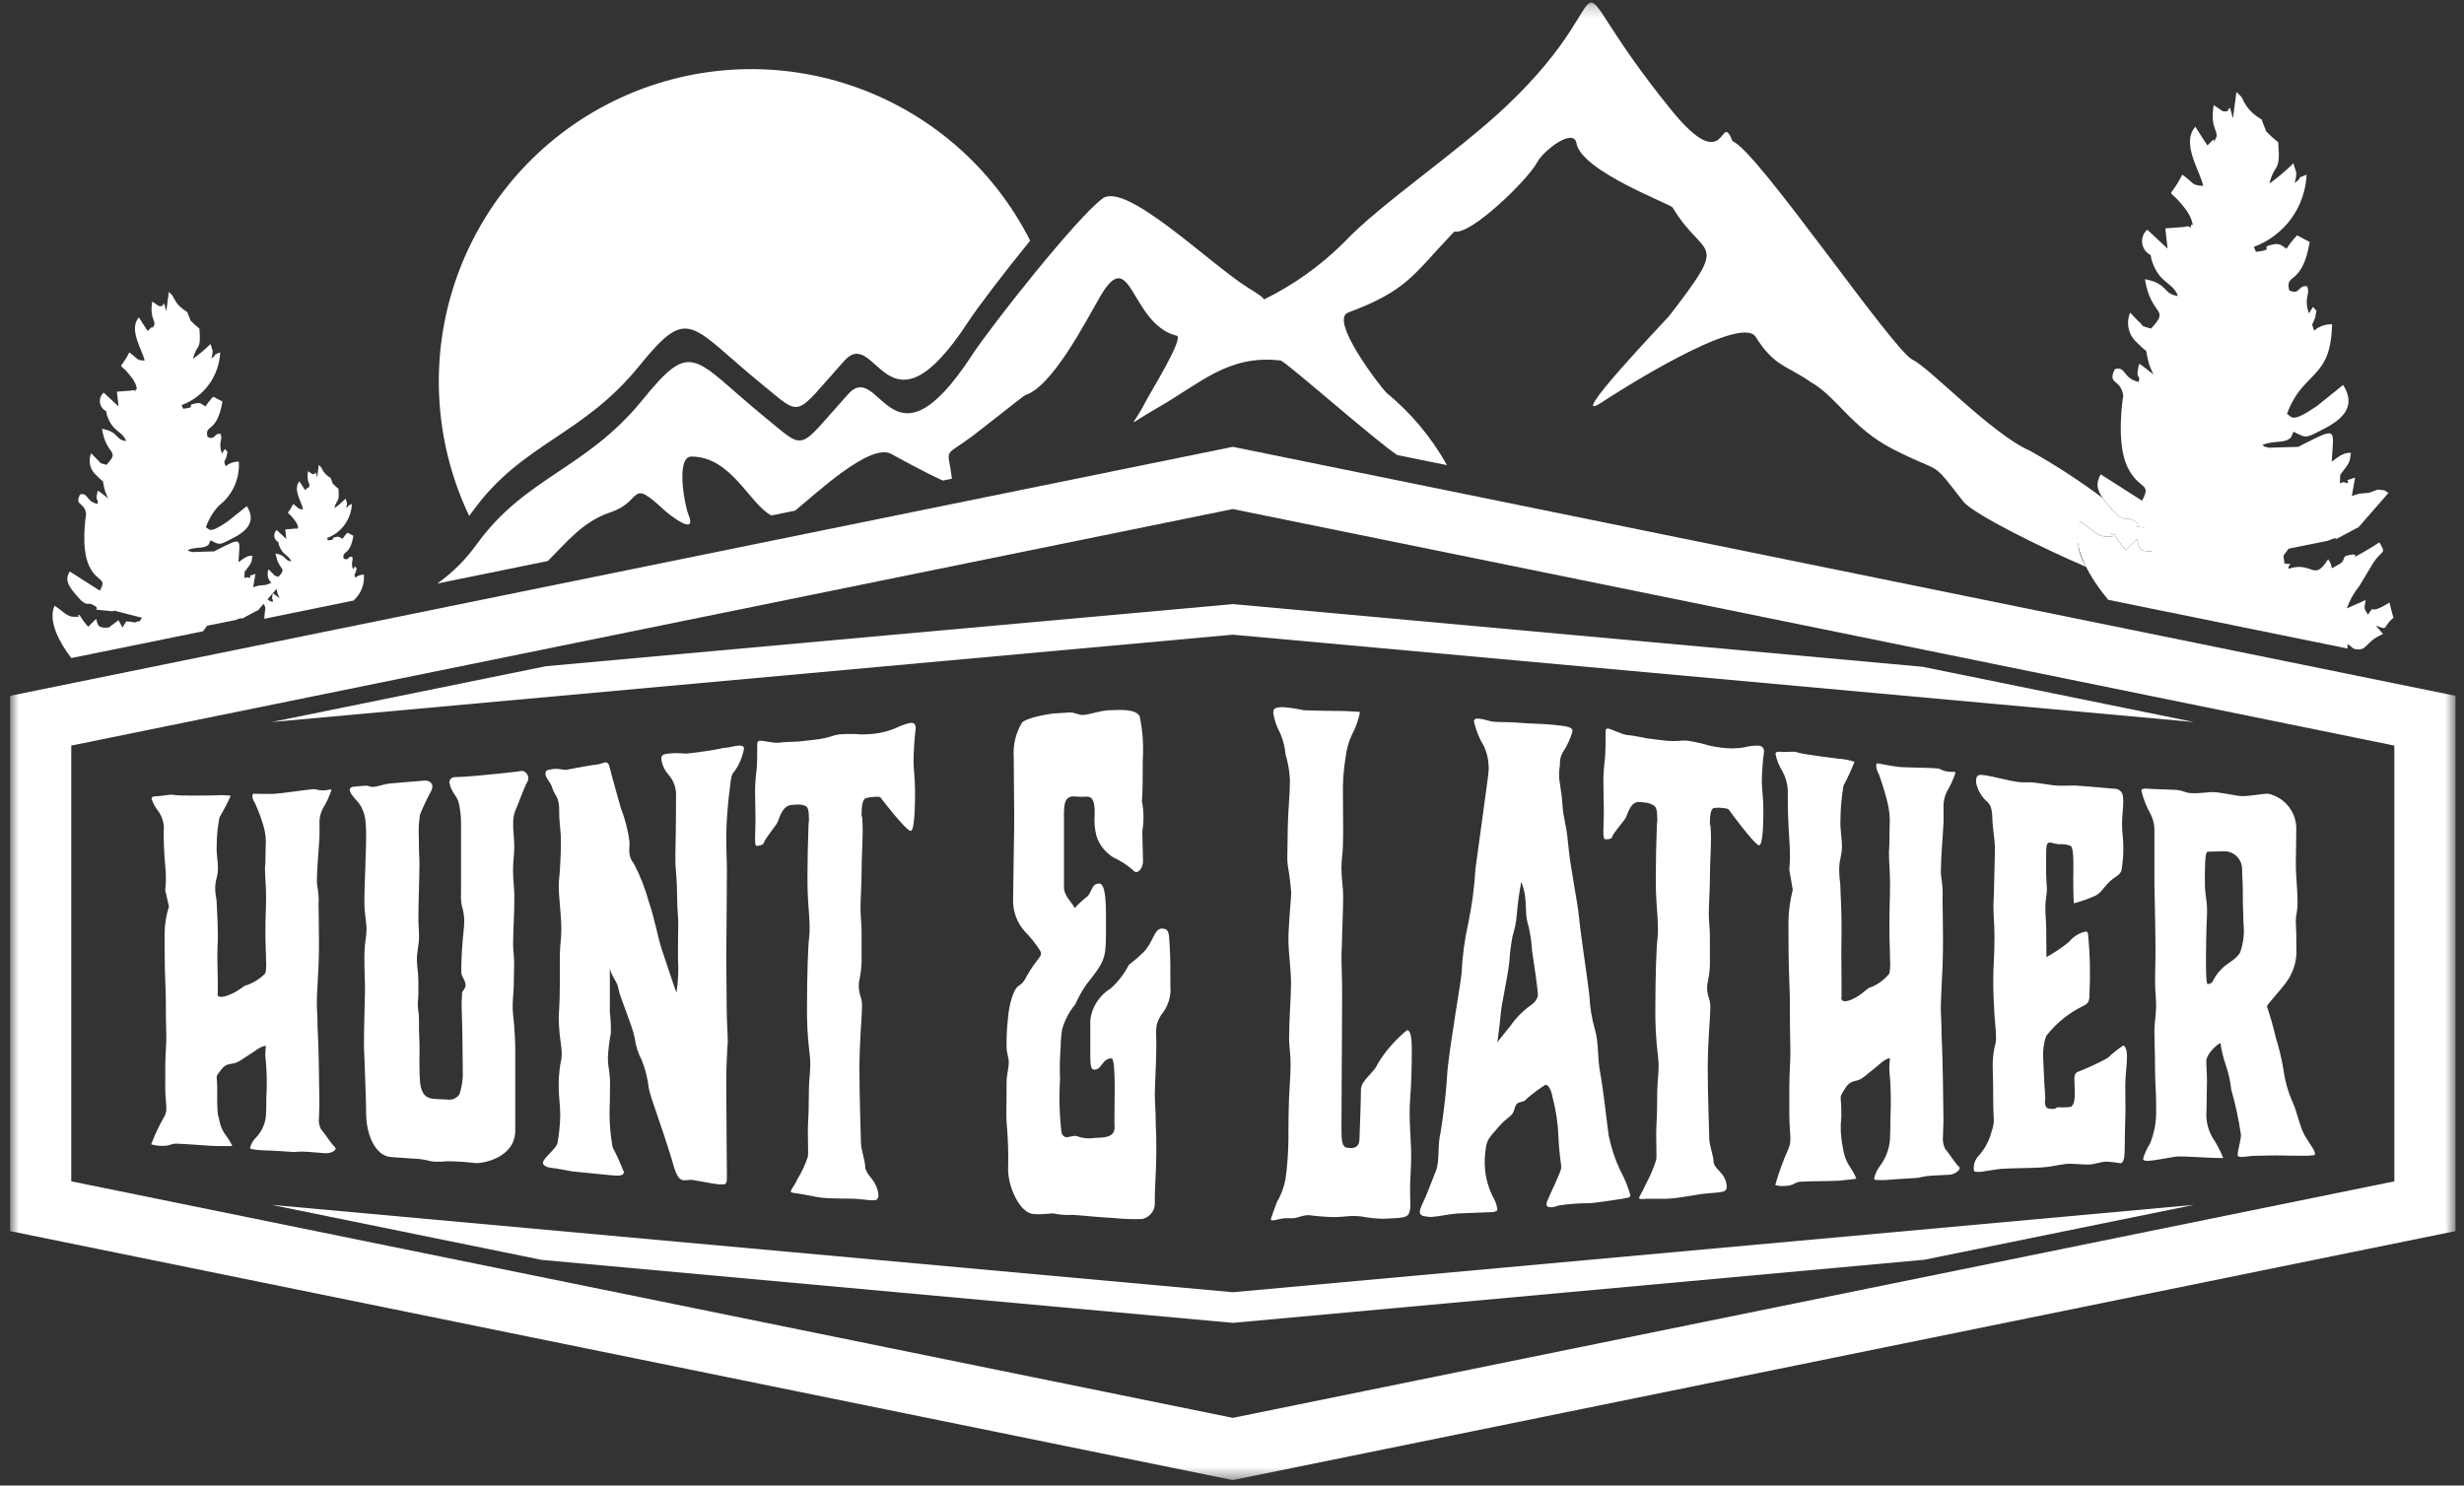
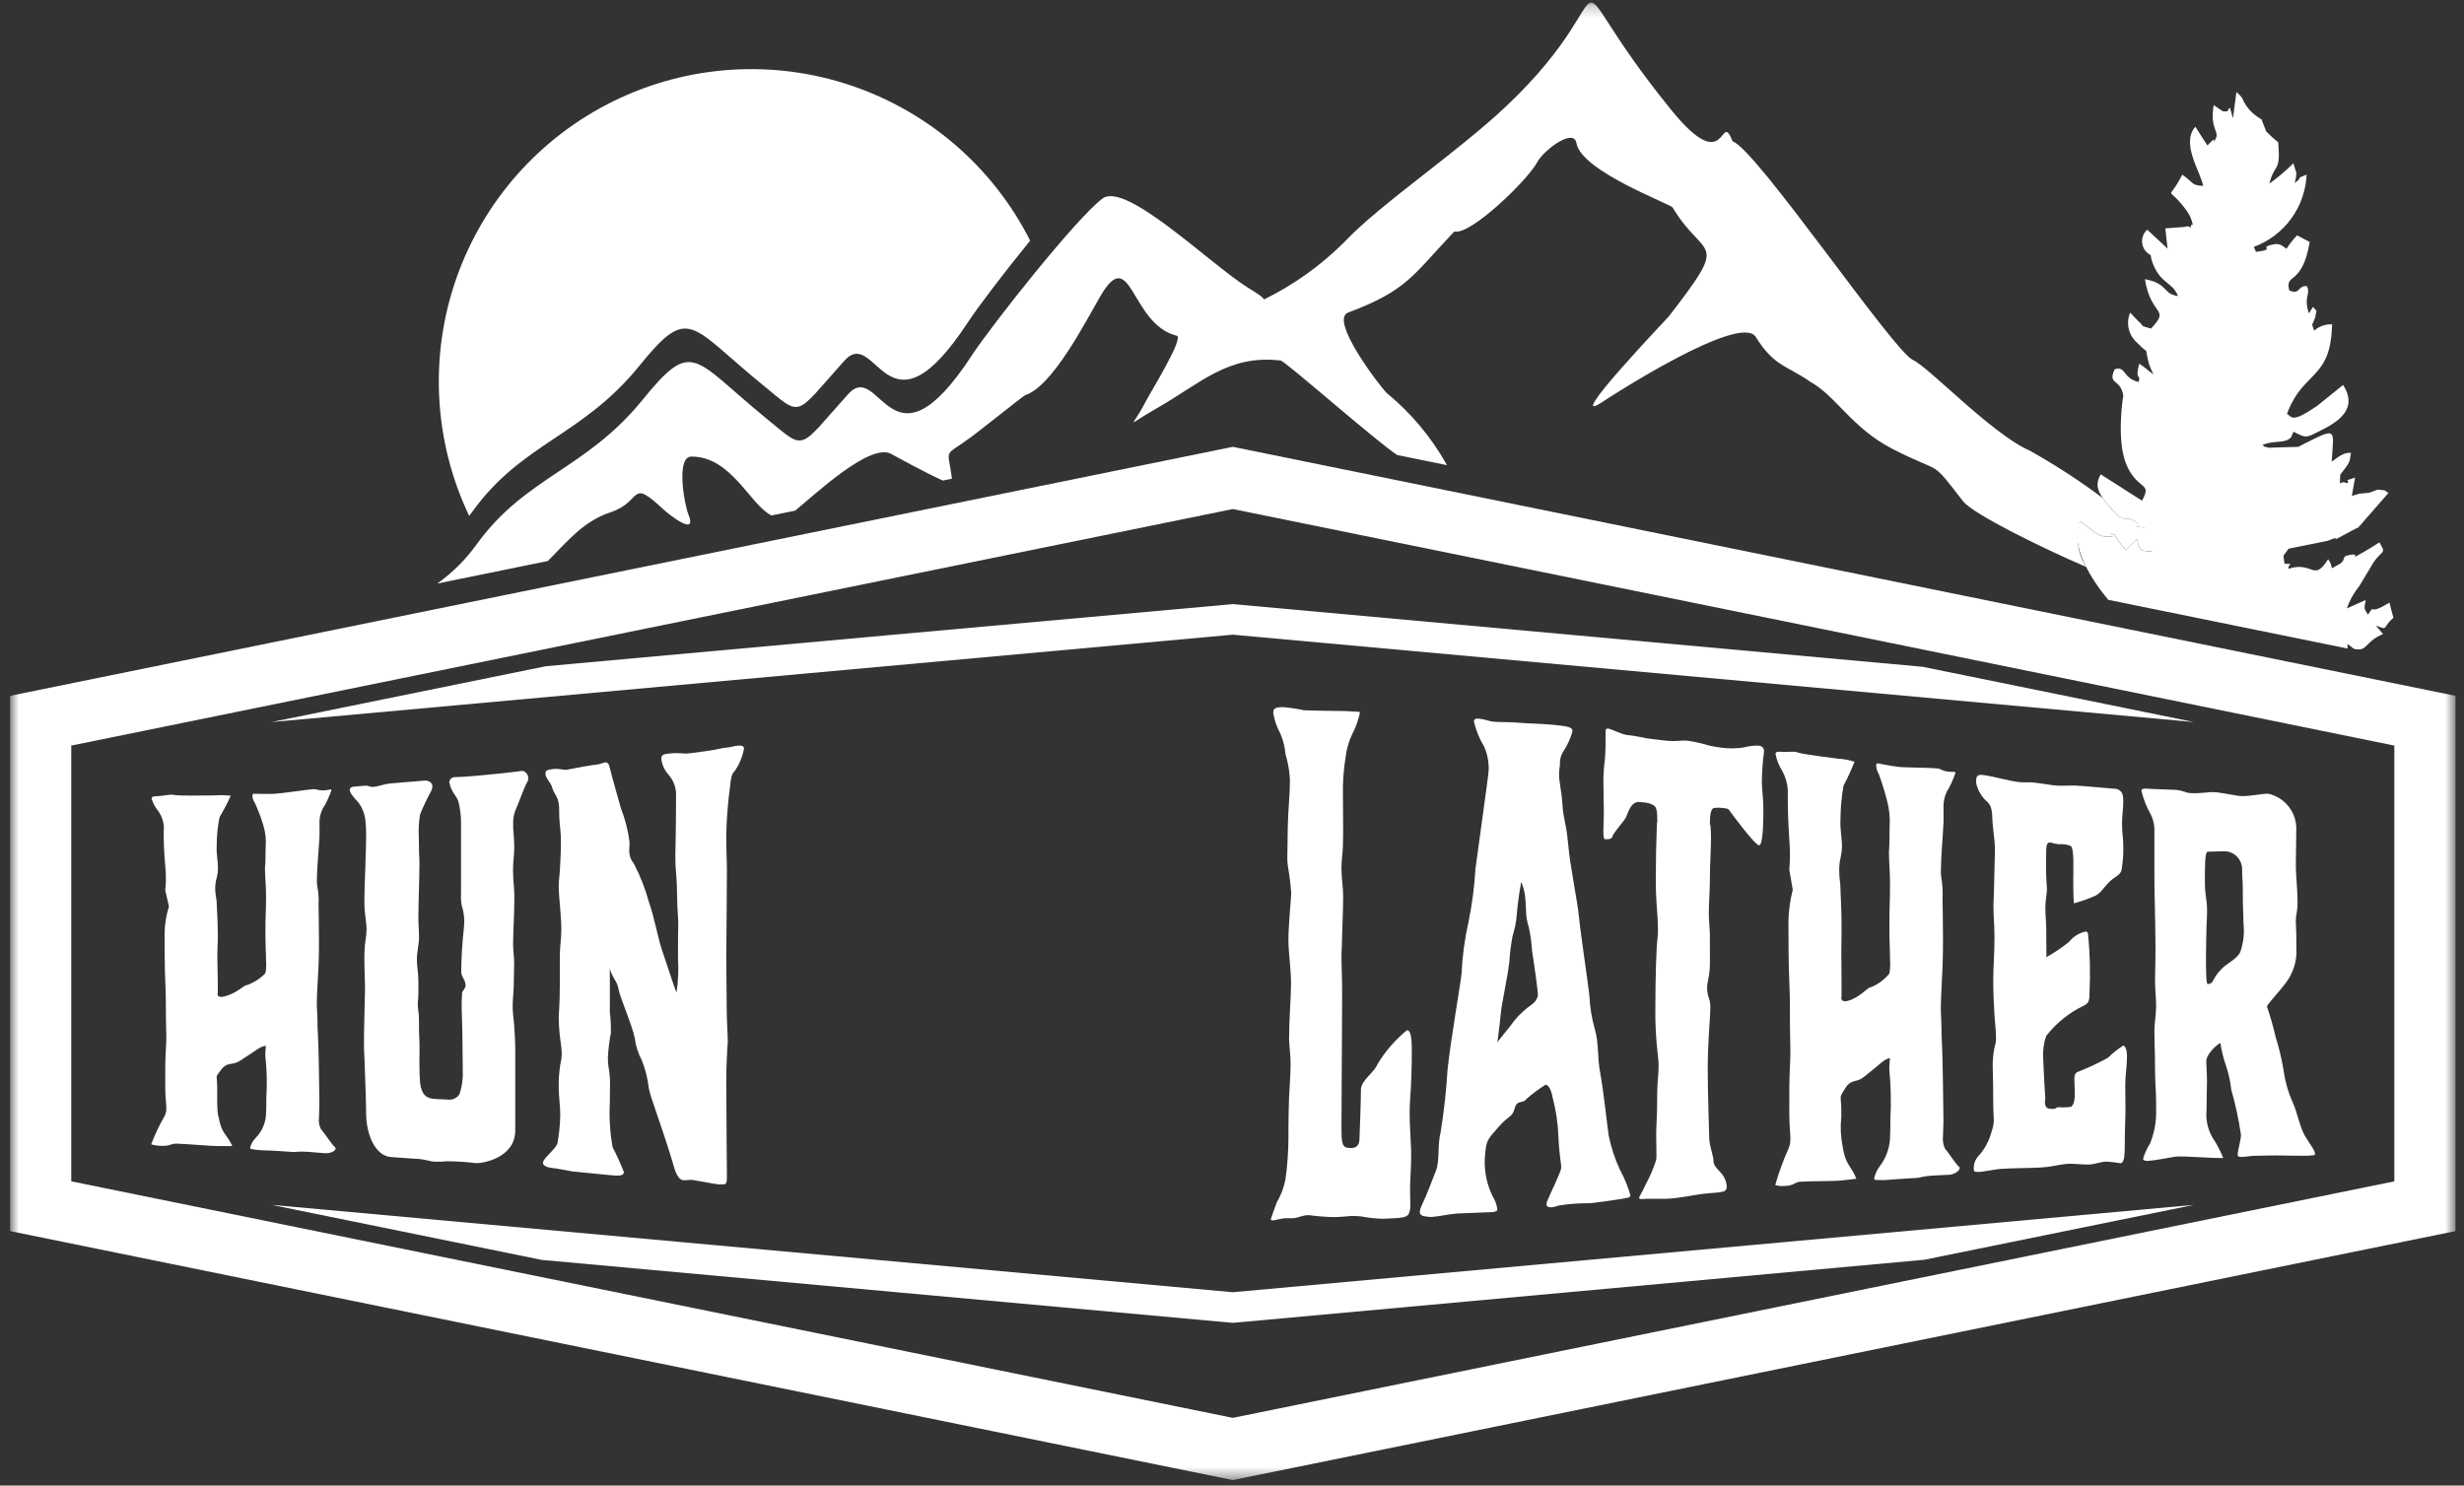
<svg xmlns="http://www.w3.org/2000/svg" fill="none" viewBox="0 0 199 120" height="120" width="199">
  <rect x="0" y="0" width="199" height="120" fill="#333333" stroke="none" />
  <mask height="120" width="199" y="0" x="0" maskUnits="userSpaceOnUse" style="mask-type:luminance" id="mask0_1_7402">
    <path fill="white" d="M198.314 0.209H0.814V119.559H198.314V0.209Z" />
  </mask>
  <g mask="url(#mask0_1_7402)">
    <path fill="white" d="M13.222 66.978C13.212 67.957 13.252 68.936 13.344 69.91C13.383 70.321 13.397 70.662 13.397 70.964C13.401 71.28 13.383 71.596 13.344 71.909L13.644 73.223C13.433 73.897 13.315 74.597 13.294 75.302C13.294 76.318 13.294 78.129 13.346 79.216C13.398 80.303 13.399 81.216 13.399 82.116C13.399 82.716 13.434 83.208 13.434 83.775C13.434 84.075 13.421 84.341 13.399 84.72C13.334 85.811 13.346 86.488 13.346 87.807C13.346 88.638 13.434 89.126 13.434 89.507C13.445 89.73 13.397 89.952 13.294 90.15C12.872 90.882 12.51 91.646 12.21 92.435C12.493 92.521 12.788 92.562 13.084 92.557C13.333 92.575 13.584 92.539 13.818 92.452C13.986 92.393 14.165 92.37 14.343 92.385C14.885 92.394 16.843 92.56 17.42 92.574C18.207 92.593 18.766 92.574 18.766 92.574C18.294 91.574 17.892 91.595 17.666 90.264C17.666 90.264 17.514 90.108 17.543 88.294C17.566 86.857 17.373 87.05 17.666 86.669C17.959 86.288 18.103 85.997 18.68 85.93C19.257 85.863 19.466 85.601 20.201 85.153C20.514 84.962 21.075 84.481 21.477 84.485C21.444 84.739 21.426 84.994 21.424 85.249C21.552 86.391 21.581 87.542 21.511 88.689C21.511 89.227 21.504 89.722 21.476 90.142C21.412 90.809 21.122 91.434 20.654 91.914C20.438 92.131 20.281 92.4 20.2 92.695C20.199 92.722 20.207 92.749 20.223 92.771C20.239 92.793 20.261 92.809 20.287 92.817C20.755 92.896 21.229 92.935 21.703 92.935C22.14 92.95 23.346 93.035 23.626 93.052C23.754 93.068 23.884 93.062 24.011 93.035C24.29 93.017 24.571 93.019 24.85 93.043C25.322 93.068 25.969 93.143 26.284 93.156C26.684 93.177 27.106 92.971 27.106 92.774C27.106 92.736 27.099 92.707 27.036 92.652C26.766 92.417 26.171 91.472 25.936 91.237C25.78 90.95 25.719 90.621 25.761 90.296C25.761 89.947 25.796 89.561 25.796 89.17C25.796 88.28 25.733 84.436 25.674 83.542C25.646 83.117 25.639 82.765 25.639 82.454C25.639 81.992 25.587 81.526 25.587 81.018C25.587 80.318 25.665 79.392 25.727 77.994C25.753 77.41 25.762 76.755 25.762 76.094C25.762 74.813 25.727 73.574 25.727 73.108C25.756 72.602 25.723 72.094 25.627 71.596C25.599 71.431 25.587 71.264 25.592 71.096C25.592 70.206 25.752 68.569 25.801 67.636C25.821 67.263 25.801 66.884 25.801 66.51C25.787 66.101 25.877 65.695 26.063 65.33C26.35 64.863 26.585 64.366 26.763 63.847C26.763 63.809 26.763 63.766 26.693 63.771C26.593 63.778 26.413 63.834 26.204 63.842C25.986 63.857 25.767 63.833 25.557 63.771C25.454 63.745 25.347 63.739 25.242 63.754C24.717 63.79 22.707 64.101 22.148 64.124C21.448 64.152 20.662 64.113 20.487 64.116C20.4 64.116 20.387 64.195 20.387 64.316C20.396 64.507 20.463 64.69 20.579 64.841C20.846 65.427 21.074 66.031 21.261 66.647C21.441 67.227 21.506 67.837 21.453 68.441C21.453 68.785 21.447 69.205 21.435 69.625C21.429 69.814 21.4 70.007 21.4 70.158C21.4 70.847 21.488 71.498 21.488 72.413C21.488 73.56 21.435 73.904 21.435 75.313C21.435 76.384 21.488 77.035 21.488 77.613C21.519 77.948 21.501 78.284 21.435 78.613C21.027 79.042 20.524 79.369 19.967 79.566C19.687 79.566 19.339 80.066 18.428 80.398C17.695 80.666 17.501 80.473 17.589 80.209V79.226C17.589 78.626 17.554 78.054 17.554 77.226C17.554 76.806 17.566 76.391 17.589 75.974C17.6 75.76 17.589 75.55 17.589 75.332C17.589 74.274 17.501 73.291 17.501 72.909C17.501 72.609 17.379 72.27 17.379 71.775C17.38 71.481 17.421 71.189 17.501 70.906C17.572 70.635 17.606 70.355 17.601 70.074C17.601 69.545 17.473 69.053 17.501 68.335C17.5 67.557 17.576 66.78 17.729 66.017C18.062 65.454 18.365 64.873 18.638 64.278C18.203 64.228 17.764 64.219 17.327 64.253C16.855 64.261 14.549 64.287 14.146 64.228C14.06 64.209 13.972 64.196 13.884 64.19C13.5 64.197 13.062 64.314 12.59 64.32C12.363 64.32 12.241 64.396 12.241 64.513C12.354 64.882 12.538 65.224 12.783 65.521C13.091 65.949 13.251 66.465 13.238 66.991" clip-rule="evenodd" fill-rule="evenodd" />
    <path fill="white" d="M28.257 63.833C28.257 64.102 28.67 64.514 28.957 64.841C29.281 65.279 29.475 65.799 29.517 66.341C29.558 66.733 29.576 67.127 29.569 67.521C29.569 68.071 29.549 68.781 29.517 69.575C29.517 69.625 29.517 69.68 29.517 69.735C29.484 70.718 29.429 71.902 29.429 72.847C29.429 73.872 29.604 74.46 29.604 75.094C29.597 75.387 29.568 75.68 29.517 75.968C29.454 76.45 29.425 76.936 29.429 77.421C29.429 78.366 29.482 79.433 29.482 79.828C29.482 80.378 29.394 82.822 29.394 84.397C29.394 84.797 29.421 85.149 29.429 85.384C29.473 86.611 29.569 89.025 29.569 89.891C29.569 91.71 30.338 93.377 31.579 93.465C32.174 93.507 32.768 93.55 33.362 93.591C33.805 93.599 34.245 93.66 34.673 93.771C34.815 93.814 34.962 93.837 35.11 93.838C35.448 93.853 35.787 93.842 36.124 93.804C36.884 93.811 37.643 93.86 38.397 93.951C38.991 94 41.613 93.518 41.613 91.326V84.774C41.613 84.014 41.552 83.211 41.526 82.829C41.5 82.447 41.389 81.729 41.404 81.183C41.424 80.464 41.491 79.998 41.491 79.616C41.491 78.986 41.526 78.394 41.526 77.89C41.526 77.256 41.439 76.79 41.439 76.29C41.439 75.362 41.539 73.841 41.539 72.661C41.539 72.361 41.545 72.106 41.521 71.855C41.458 71.182 41.434 70.679 41.434 70.255C41.434 69.537 41.534 69.029 41.534 68.479C41.534 67.929 41.475 67.295 41.447 66.879C41.44 66.779 41.447 66.686 41.447 66.589C41.426 66.209 41.486 65.828 41.621 65.472C41.767 65.201 42.349 63.531 42.583 63.172C42.638 63.095 42.669 63.002 42.67 62.907C42.675 62.784 42.645 62.663 42.583 62.556C42.52 62.45 42.429 62.364 42.32 62.307C42.184 62.237 41.92 62.307 41.743 62.328C41.443 62.359 40.782 62.442 40.379 62.483C37.111 62.819 36.9 62.757 36.708 62.777C36.6 62.78 36.496 62.824 36.419 62.899C36.341 62.975 36.295 63.077 36.289 63.185C36.289 63.227 36.324 63.303 36.324 63.345C36.464 63.991 36.901 64.315 37.024 64.76C37.154 65.278 37.224 65.809 37.234 66.343V72.143C37.215 72.472 37.233 72.801 37.286 73.126C37.422 73.55 37.493 73.991 37.496 74.436C37.496 74.684 37.465 74.97 37.426 75.343C37.343 76.129 37.251 77.367 37.251 78.518C37.251 78.888 37.601 79.173 37.601 79.585C37.601 79.875 37.326 80.039 37.321 80.202C37.308 80.614 37.268 81.026 37.286 81.437C37.303 81.808 37.315 82.513 37.339 83.251C37.35 83.58 37.374 86.46 37.374 86.46C37.406 87.112 37.317 87.764 37.112 88.383C37.008 88.548 36.857 88.677 36.679 88.754C36.5 88.831 36.303 88.853 36.112 88.816C35.745 88.797 35.394 88.797 35.045 88.766C34.445 88.713 34.029 88.437 33.926 87.418C33.889 87.054 33.873 86.485 33.873 85.843C33.873 85.263 33.894 84.683 33.873 84.104C33.859 83.704 33.838 83.34 33.838 83.016V82.332C33.838 81.769 33.738 81.483 33.738 81.16C33.738 80.921 33.79 80.677 33.79 80.236V79.304C33.79 78.54 33.668 78.052 33.668 77.532C33.668 76.848 33.843 76.323 33.843 75.676C33.843 75.151 33.79 74.706 33.79 74.223C33.79 72.933 33.877 70.913 33.877 69.662C33.877 69.338 33.848 69.062 33.842 68.862C33.83 68.417 33.824 67.976 33.824 67.572C33.794 66.975 33.827 66.377 33.924 65.787C34.177 65.168 34.463 64.562 34.781 63.973C34.865 63.833 34.914 63.675 34.921 63.511C34.921 63.23 34.621 63.022 34.256 63.057C33.837 63.097 32.21 63.232 31.546 63.284C31.021 63.325 30.585 63.53 30.146 63.565C29.902 63.585 29.709 63.44 29.5 63.465C29.273 63.487 28.836 63.529 28.5 63.553C28.428 63.56 28.361 63.593 28.312 63.647C28.264 63.701 28.237 63.771 28.238 63.843" clip-rule="evenodd" fill-rule="evenodd" />
    <path fill="white" d="M54.636 80.2C54.286 79.238 53.75 77.584 53.447 76.685C53.138 75.77 52.847 74.103 52.416 72.897C52.123 71.81 51.713 70.758 51.192 69.76C50.918 69.43 50.786 69.004 50.825 68.576C50.825 68.442 50.843 68.266 50.843 67.998C50.719 67.066 50.484 66.152 50.143 65.275C49.832 64.15 49.423 62.77 49.252 62.029C49.162 61.639 49.042 61.567 48.867 61.588C48.692 61.609 48.517 61.718 48.29 61.743C47.818 61.797 46.479 62.029 45.825 62.167C45.48 62.239 45.248 62.055 44.671 62.121C44.059 62.19 44.059 62.276 44.059 62.537C44.059 62.881 44.468 63.145 44.601 63.638C44.748 64.183 45.16 64.356 45.16 65.35C45.155 65.881 45.184 66.412 45.248 66.939C45.291 67.341 45.308 67.746 45.3 68.151C45.3 68.97 45.24 69.835 45.213 70.36C45.188 70.834 45.126 71.053 45.126 71.616C45.126 72.007 45.169 72.564 45.248 73.468C45.308 74.16 45.335 74.632 45.335 75.022C45.335 75.93 45.213 76.323 45.213 77.323C45.213 78.751 45.229 80.566 45.16 81.514C45.142 81.772 45.125 81.984 45.125 82.245C45.136 82.899 45.188 83.551 45.282 84.198C45.329 84.501 45.358 84.805 45.369 85.11C45.361 85.414 45.32 85.716 45.247 86.01C45.152 86.639 45.111 87.275 45.125 87.91C45.125 88.599 45.247 89.254 45.247 90.077C45.234 90.841 45.158 91.603 45.02 92.355C44.92 92.738 44.105 93.392 43.901 93.761C43.873 93.815 43.855 93.873 43.848 93.933C43.848 94.189 44.285 94.317 44.512 94.334C44.844 94.364 46.243 94.627 46.243 94.627C47.274 94.727 48.306 94.827 49.337 94.933C49.966 94.997 50.386 94.992 50.386 94.677C50.119 93.995 49.816 93.327 49.477 92.677C49.266 91.5 49.19 90.302 49.25 89.107C49.25 88.532 49.267 88.046 49.267 87.553C49.272 87.167 49.242 86.78 49.179 86.398C49.122 86.089 49.093 85.776 49.092 85.461C49.127 84.779 49.209 84.1 49.337 83.428C49.349 82.863 49.319 82.297 49.25 81.735C49.25 81.118 49.267 79.383 49.25 78.235C49.425 78.945 49.888 79.335 49.95 79.877C50.012 80.419 51.038 82.745 51.261 83.834C51.34 84.472 51.535 85.09 51.838 85.657C52.124 86.376 52.312 87.13 52.397 87.899C52.553 88.719 53.27 90.462 54.25 93.64C54.441 94.259 54.632 95.248 55.159 95.332C55.42 95.374 55.651 95.269 55.998 95.325C56.56 95.412 57.606 95.624 58.008 95.669C58.13 95.681 58.269 95.669 58.445 95.669C58.691 95.669 58.707 95.459 58.707 94.938C58.707 94.514 58.696 93.805 58.689 92.864C58.66 88.281 58.654 87.81 58.654 87.34C58.654 86.252 58.714 85.169 58.742 84.653C58.749 84.51 58.777 84.366 58.777 84.181C58.777 83.471 58.689 82.526 58.689 81.347C58.689 79.885 58.654 78.377 58.654 77.192C58.654 76.007 58.689 75.072 58.689 73.231C58.689 72.195 58.707 71.245 58.707 70.254C58.707 69.547 58.654 68.795 58.654 67.426C58.684 66.106 58.789 64.787 58.969 63.478C59.033 62.856 59.085 62.513 59.319 62.306C59.709 61.756 59.971 61.127 60.088 60.462C60.088 60.224 59.825 60.205 59.493 60.245C59.266 60.272 59.039 60.349 58.864 60.37C58.516 60.398 58.17 60.456 57.832 60.542C57.6 60.605 56.119 60.798 55.804 60.836C55.608 60.869 55.408 60.879 55.21 60.865C54.774 60.821 54.334 60.828 53.899 60.886C53.444 60.942 53.409 61.086 53.409 61.315C53.474 61.801 53.688 62.256 54.021 62.615C54.431 63.094 54.637 63.713 54.598 64.341C54.609 65.442 54.58 66.227 54.58 67.054C54.58 67.697 54.545 68.293 54.545 68.987C54.545 69.445 54.545 69.901 54.598 70.457C54.724 71.876 54.648 72.757 54.755 73.984C54.776 74.292 54.782 74.6 54.773 74.909C54.773 75.463 54.747 75.966 54.755 77.39C54.816 78.329 54.776 79.271 54.633 80.2" clip-rule="evenodd" fill-rule="evenodd" />
-     <path fill="white" d="M61.157 60.086C61.157 61.186 61.157 61.573 61.104 62.202C61.028 62.762 60.987 63.326 60.982 63.89C60.982 64.558 61.017 65.562 61.017 66.28C61.017 67.141 60.895 68.351 61.104 68.334C61.192 68.327 61.618 68.292 61.681 68.099C61.827 67.654 62.671 66.723 62.817 66.377C62.963 66.031 63.202 65.086 63.901 65.025C64.775 64.948 64.688 65.001 64.985 65.08C65.248 65.149 65.335 65.395 65.335 66.28C65.335 66.62 65.321 66.08 65.3 66.625C65.251 67.905 65.212 69.525 65.212 70.85C65.212 71.589 65.229 72.279 65.265 72.769C65.333 73.699 65.387 74.382 65.387 74.969C65.393 75.216 65.381 75.463 65.352 75.708C65.261 76.299 65.177 78.954 65.177 81.164C65.154 82.493 65.225 83.822 65.387 85.141C65.422 85.403 65.44 85.666 65.44 85.93C65.44 86.422 65.386 86.909 65.352 87.4C65.298 88.185 65.352 89.315 65.265 90.688C65.244 91.028 65.248 91.326 65.248 91.616C65.248 92.158 65.265 92.607 65.265 92.948C65.27 93.111 65.264 93.273 65.248 93.435C65.035 94.078 64.747 94.694 64.391 95.27C64.191 95.743 63.866 96.098 63.866 96.245C63.866 96.295 63.936 96.345 64.111 96.366C64.653 96.42 65.411 96.599 66.087 96.711C66.987 96.86 68.675 96.803 69.024 96.833C69.304 96.857 69.601 96.885 69.898 96.913C70.17 96.956 70.446 96.966 70.72 96.942C70.861 96.91 70.947 96.757 70.947 96.555C70.925 96.266 70.848 95.984 70.72 95.723C70.489 95.196 69.986 94.858 69.881 94.341C69.881 93.686 69.531 92.964 69.531 92.208C69.531 91.708 69.409 88.781 69.409 86.37C69.409 85.77 69.424 85.212 69.444 84.707C69.511 83.007 69.618 81.948 69.618 81.297C69.625 81.059 69.596 80.821 69.531 80.591C69.418 80.284 69.359 79.96 69.356 79.633C69.358 79.412 69.388 79.192 69.444 78.978C69.56 78.365 69.607 77.742 69.584 77.118V75.963C69.584 75.463 69.599 75.063 69.532 74.208C69.512 73.95 69.497 73.654 69.497 73.402C69.497 72.495 69.584 71.537 69.584 70.428C69.584 69.319 69.672 68.059 69.672 67.005C69.672 66.705 69.658 66.405 69.637 66.105C69.605 65.652 69.584 66.205 69.584 65.805C69.584 65.053 69.673 64.55 69.934 64.473C70.144 64.412 70.362 64.378 70.581 64.373C70.843 64.353 71.058 64.343 71.123 64.432C71.269 64.632 73.203 67.141 73.553 67.12C73.903 67.099 73.902 64.629 73.902 63.81C73.902 62.991 73.78 62.122 73.78 61.505C73.791 60.607 73.849 59.709 73.955 58.817C73.955 58.612 73.898 58.476 73.78 58.427C73.697 58.393 73.607 58.381 73.518 58.393C73.105 58.485 72.706 58.629 72.329 58.822C71.77 59.052 71.182 59.204 70.581 59.272C70.249 59.308 69.915 59.326 69.581 59.326C68.999 59.28 68.415 59.277 67.833 59.318C67.655 59.337 67.479 59.373 67.308 59.427C66.826 59.589 66.328 59.697 65.822 59.751C65.543 59.784 65.262 59.812 65.001 59.843C64.637 59.898 64.269 59.925 63.901 59.923C63.55 59.929 63.2 59.955 62.852 59.998C62.381 60.032 61.628 59.807 61.366 59.838C61.243 59.853 61.156 59.909 61.156 60.099" clip-rule="evenodd" fill-rule="evenodd" />
-     <path fill="white" d="M90.016 91.001C90.083 92.088 88.706 91.843 88.268 91.938C87.83 91.991 87.386 91.936 86.975 91.778C86.486 91.655 86.017 92.178 85.734 91.522C85.564 90.091 85.523 88.648 85.611 87.209C85.575 86.331 85.592 85.452 85.664 84.576C85.665 84.089 85.706 83.603 85.787 83.123C85.997 82.395 86.354 81.719 86.837 81.135C87.09 80.57 87.394 80.028 87.746 79.518C89.116 77.784 89.319 77.502 89.319 75.549C89.319 73.537 89.406 71.36 88.76 71.37C88.114 71.38 88.203 72.146 87.746 72.47C87.403 72.734 87.087 73.031 86.802 73.356C86.61 72.927 85.928 72.398 85.928 71.647V66.535C85.928 65.187 85.841 64.275 86.784 64.335C87.109 64.368 87.437 64.374 87.763 64.352C88.27 64.33 88.43 64.801 88.41 65.784C88.36 66.366 88.407 66.953 88.55 67.519C88.784 68.258 89.282 68.885 89.95 69.279C90.515 69.538 91.039 69.877 91.506 70.287C91.535 70.331 91.574 70.368 91.619 70.396C91.665 70.423 91.715 70.441 91.768 70.446C92.047 70.44 92.31 69.996 92.31 69.614C92.31 68.85 92.258 67.867 92.258 67.153C92.393 66.339 92.381 65.507 92.223 64.696C92.293 64.259 92.293 62.184 92.293 61.361C92.367 60.192 92.284 59.019 92.048 57.871C91.748 57.271 90.562 57.333 89.583 57.371C88.814 57.404 88.062 57.714 87.483 57.753C87.134 57.777 86.801 57.528 86.365 57.553C85.929 57.578 85.491 57.61 85.141 57.633C84.652 57.665 82.805 57.995 82.519 58.402C82.029 59.239 81.804 60.203 81.872 61.17C81.872 63.081 81.925 65.256 81.907 66.852C81.89 68.393 81.82 72.014 81.82 72.652C81.791 73.604 82.129 74.53 82.764 75.239C83.213 75.689 83.612 76.186 83.953 76.722C84.267 77.146 83.961 77.261 83.376 78.116C82.791 78.971 82.763 79.345 82.292 79.616C81.821 79.887 81.483 81.263 81.418 82.165C81.317 82.993 81.276 83.827 81.296 84.66C81.296 84.975 81.471 85.46 81.471 85.777C81.471 86.361 81.296 86.777 81.296 87.415C81.296 88.956 81.258 90.33 81.296 90.653C81.412 91.925 81.453 93.203 81.418 94.479C81.418 95.911 82.379 98.004 83.481 98.07C84.599 98.138 84.914 97.932 85.264 98.057C85.714 98.136 86.172 98.161 86.628 98.133C86.977 98.152 89.25 98.366 89.928 98.389C90.7 98.47 91.477 98.497 92.253 98.469C92.562 98.401 92.835 98.222 93.021 97.967C93.208 97.712 93.295 97.398 93.267 97.083C93.241 96.155 93.389 94.622 93.389 92.921C93.389 91.22 93.337 91.275 93.337 90.51C93.337 89.745 93.267 89.031 93.267 88.372C93.267 87.713 93.389 85.693 93.389 84.433C93.389 83.173 93.243 82.841 93.789 81.968C94.062 81.644 94.267 81.269 94.393 80.864C94.519 80.46 94.563 80.034 94.523 79.612C94.523 78.297 94.532 77.583 94.471 76.483C94.41 75.383 94.436 75.005 93.824 75.009C93.212 75.013 93.124 76.163 92.338 76.932C91.552 77.701 91.208 77.868 91.149 77.974C90.788 78.676 90.302 79.307 89.716 79.835C89.264 80.107 88.88 80.477 88.593 80.919C88.305 81.36 88.122 81.861 88.056 82.384V85.257C88.056 86.341 88.178 86.4 88.406 86.403C88.983 86.412 89.017 85.488 89.769 85.496C90.188 85.496 89.959 90.119 90.014 90.996" clip-rule="evenodd" fill-rule="evenodd" />
    <path fill="white" d="M103.829 60.96C103.987 61.481 104.093 62.017 104.144 62.56C104.167 62.742 104.178 62.926 104.179 63.11C104.179 64.097 104.031 65.47 104.004 66.789C103.979 67.994 103.969 68.708 103.969 69.2C103.962 69.44 103.974 69.68 104.004 69.918C104.139 70.663 104.232 71.414 104.284 72.169C104.277 72.497 104.057 74.802 104.057 75.898C104.057 76.994 104.267 78.204 104.267 79.464C104.267 80.455 104.11 82.484 104.11 83.857C104.11 84.516 104.232 85.121 104.232 85.944C104.232 86.876 104.132 87.976 104.11 88.632C104.082 89.4 104.058 90.388 104.058 91.215V92.034C104.047 93.083 103.971 94.131 103.831 95.171C103.718 95.849 103.481 96.499 103.131 97.09C103.098 97.145 102.607 98.531 102.624 98.531C102.659 98.531 102.711 98.581 102.781 98.581C103.009 98.581 103.445 98.411 103.881 98.405H104.405C104.805 98.399 105.192 98.147 105.716 98.157C106.412 98.252 107.113 98.306 107.816 98.317C108.55 98.295 108.778 98.236 109.162 98.225C109.413 98.222 109.663 98.234 109.913 98.259C110.501 98.371 111.097 98.435 111.696 98.452C111.975 98.439 112.256 98.423 112.535 98.41C113.094 98.385 113.577 98.355 113.759 98.082C113.88 97.83 113.928 97.549 113.899 97.271C113.899 96.893 113.881 96.465 113.881 95.982C113.881 95.226 113.993 94.142 113.969 92.962C113.958 92.424 113.847 90.917 113.847 89.892C113.847 89.569 113.858 89.192 113.882 88.871C113.982 87.524 114.022 86.171 114.022 84.881C114.022 83.642 113.882 83.214 113.638 83.214C112.694 83.981 111.89 84.904 111.26 85.944C110.988 86.65 109.914 87.263 109.914 88.027C109.914 88.955 109.814 91.455 109.792 92.055C109.76 93.038 108.692 92.672 108.656 92.676C108.341 92.462 108.341 92.029 108.341 90.719C108.341 90.064 108.359 89.019 108.359 87.363C108.359 85.707 108.394 83.407 108.394 80.244C108.394 78.988 108.342 78.06 108.342 77.136C108.342 76.863 108.373 76.59 108.377 76.262C108.39 75.225 108.477 73.591 108.477 72.39C108.477 71.625 108.337 70.97 108.337 70.097C108.337 69.497 108.448 68.897 108.459 68.297C108.465 67.969 108.477 67.533 108.477 67.097C108.477 66.224 108.459 65.241 108.459 64.267C108.433 63.208 108.509 62.149 108.687 61.105C108.774 60.388 108.994 59.693 109.334 59.055C109.552 58.592 109.716 58.106 109.823 57.606C109.823 57.497 109.788 57.496 109.701 57.493C109.159 57.475 108.617 57.421 108.075 57.43C107.675 57.437 105.715 57.39 105.33 57.375C104.782 57.259 104.227 57.175 103.669 57.123C102.917 57.113 102.83 57.27 102.83 57.602C102.928 58.183 103.123 58.744 103.407 59.261C103.637 59.803 103.779 60.379 103.827 60.966" clip-rule="evenodd" fill-rule="evenodd" />
    <path fill="white" d="M119.037 58.281C119.204 58.993 119.481 59.675 119.859 60.301C120.129 60.905 120.254 61.564 120.226 62.225C120.226 62.49 120.174 62.75 119.16 70.2C119.078 71.637 118.891 73.066 118.6 74.475C118.295 75.834 118.108 77.217 118.041 78.608C117.954 79.561 117.149 84.036 116.905 86.44C116.805 88.129 116.619 89.811 116.346 91.48C116.092 92.452 116.279 93.8 115.979 94.546C115.667 95.322 115.219 96.566 114.843 97.326C114.755 97.497 114.695 97.682 114.668 97.872C114.643 98.142 114.894 98.251 115.21 98.272C115.337 98.292 115.466 98.304 115.595 98.306C116.172 98.276 117.029 98.067 117.695 98.025C118.29 97.987 119.863 97.947 120.317 97.92C120.496 97.929 120.675 97.901 120.842 97.836C120.916 97.783 120.919 97.777 120.93 97.677C120.874 97.292 120.738 96.923 120.53 96.594C120.012 95.522 119.812 94.324 119.953 93.141C120.053 92.079 120.174 92.014 121.02 91.041C121.866 90.068 122.136 90.277 122.331 89.525C122.52 88.798 123.012 89.188 123.293 88.76C123.772 88.346 124.28 87.967 124.814 87.626C125.076 87.62 125.292 88.082 125.391 88.642C125.666 89.68 125.825 90.745 125.863 91.817C125.924 93.312 126.099 94.017 126.091 94.333C126.083 94.649 125.111 96.609 124.954 97.033C124.931 97.1 124.913 97.169 124.901 97.239C124.873 97.45 125.041 97.539 125.338 97.521C125.529 97.494 125.717 97.446 125.898 97.378C126.35 97.304 126.805 97.253 127.262 97.227C127.699 97.19 128.35 97.219 128.783 97.156C129.837 97.001 131.103 96.856 131.545 96.732C131.586 96.717 131.62 96.688 131.643 96.651C131.665 96.613 131.674 96.569 131.668 96.526C131.471 95.83 131.195 95.159 130.846 94.526C130.426 93.628 130.116 92.684 129.92 91.712C129.788 90.806 129.483 87.94 129.238 86.676C128.993 85.412 129.138 84.245 128.801 83.127C128.552 82.25 128.406 81.346 128.364 80.435C128.264 79.423 127.656 75.478 127.525 74.093C127.394 72.708 126.807 70.013 126.651 68.213C126.495 66.413 126.274 66.339 126.179 64.895C126.1 63.702 125.903 63.228 125.917 62.506C125.92 62.352 125.932 62.197 125.952 62.044C125.964 61.944 125.98 61.844 125.987 61.737C125.965 61.346 126.075 60.958 126.301 60.637C126.612 60.151 126.848 59.622 127.001 59.066C127.001 58.755 126.701 58.666 125.462 58.549C124.518 58.457 123.362 58.449 122.662 58.381C121.981 58.317 121.089 58.341 120.617 58.301C120.355 58.279 119.83 58.081 119.446 58.049C119.219 58.03 119.034 58.07 119.046 58.28M122.857 71.236C123.002 71.575 123.102 71.93 123.157 72.294C123.21 72.692 123.239 73.093 123.244 73.494C123.244 73.974 123.321 74.45 123.472 74.905C123.607 75.526 123.695 76.157 123.734 76.791C123.834 77.461 124.227 80.062 124.206 80.428C124.143 80.696 123.989 80.934 123.769 81.1C123.213 81.485 122.713 81.944 122.283 82.465C122.04 82.843 120.964 84.097 120.937 84.208C120.91 84.319 121.131 82.783 121.199 81.944C121.271 81.044 121.747 79.053 121.899 77.694C121.94 76.993 122.028 76.296 122.161 75.607C122.335 75.067 122.447 74.509 122.493 73.944C122.568 73.035 122.691 72.131 122.86 71.235" clip-rule="evenodd" fill-rule="evenodd" />
    <path fill="white" d="M129.67 59.095C129.67 60.263 129.67 60.661 129.618 61.317C129.541 61.9 129.5 62.488 129.495 63.077C129.495 63.787 129.53 64.849 129.53 65.61C129.53 66.521 129.408 67.775 129.618 67.79C129.706 67.796 130.13 67.824 130.195 67.626C130.34 67.181 131.183 66.333 131.331 65.997C131.479 65.661 131.716 64.725 132.415 64.783C133.289 64.856 133.204 64.896 133.499 65.027C133.763 65.144 133.849 65.401 133.849 66.295C133.849 66.635 133.835 66.095 133.814 66.635C133.765 67.92 133.726 69.554 133.726 70.889C133.726 71.633 133.743 72.335 133.779 72.825C133.848 73.771 133.901 74.467 133.901 75.059C133.907 75.307 133.896 75.555 133.866 75.802C133.775 76.389 133.692 79.065 133.692 81.302C133.669 82.641 133.739 83.98 133.901 85.309C133.936 85.57 133.954 85.834 133.954 86.098C133.954 86.589 133.9 87.089 133.866 87.585C133.812 88.379 133.866 89.517 133.779 90.903C133.758 91.251 133.762 91.55 133.762 91.844C133.762 92.394 133.779 92.844 133.779 93.184C133.784 93.351 133.778 93.518 133.762 93.684C133.544 94.377 133.257 95.048 132.905 95.684C132.705 96.199 132.38 96.625 132.38 96.776C132.38 96.826 132.45 96.876 132.625 96.856C133.167 96.808 133.935 96.851 134.6 96.835C135.512 96.813 137.187 96.466 137.537 96.435C137.817 96.411 138.114 96.383 138.411 96.355C138.688 96.345 138.964 96.306 139.233 96.238C139.306 96.201 139.367 96.144 139.408 96.073C139.448 96.001 139.466 95.919 139.46 95.838C139.441 95.573 139.363 95.317 139.233 95.086C139.001 94.627 138.499 94.377 138.394 93.898C138.394 93.272 138.044 92.617 138.044 91.89C138.044 91.407 137.922 88.606 137.922 86.283C137.922 85.699 137.937 85.166 137.957 84.683C138.024 83.037 138.132 82.016 138.132 81.39C138.139 81.16 138.109 80.93 138.044 80.71C137.931 80.416 137.872 80.104 137.869 79.79C137.872 79.578 137.901 79.368 137.957 79.164C138.073 78.575 138.12 77.975 138.097 77.375V76.262C138.108 75.697 138.091 75.132 138.044 74.569C138.024 74.32 138.009 74.036 138.009 73.792C138.009 72.918 138.097 72.003 138.097 70.94C138.097 69.877 138.184 68.672 138.184 67.66C138.184 67.366 138.17 67.082 138.149 66.787C138.118 66.347 138.097 66.875 138.097 66.487C138.097 65.765 138.185 65.296 138.446 65.265C138.661 65.236 138.878 65.236 139.093 65.265C139.355 65.289 139.569 65.319 139.635 65.416C139.78 65.627 141.715 68.253 142.065 68.28C142.415 68.307 142.414 66.041 142.414 65.29C142.414 64.539 142.292 63.715 142.292 63.152C142.302 62.337 142.36 61.523 142.467 60.716C142.476 60.639 142.465 60.562 142.434 60.492C142.403 60.421 142.354 60.361 142.292 60.316C142.212 60.266 142.122 60.236 142.029 60.228C141.628 60.223 141.229 60.272 140.841 60.375C140.263 60.468 139.674 60.477 139.093 60.404C138.849 60.373 138.311 60.297 138.093 60.24C137.52 60.067 136.936 59.934 136.345 59.84C136.171 59.817 135.996 59.813 135.821 59.827C135.327 59.878 134.828 59.871 134.335 59.806C134.056 59.773 133.776 59.735 133.514 59.706C133.143 59.676 132.775 59.615 132.414 59.525C132.067 59.453 131.717 59.4 131.365 59.366C130.889 59.293 130.141 58.882 129.879 58.853C129.757 58.84 129.669 58.882 129.669 59.084" clip-rule="evenodd" fill-rule="evenodd" />
    <path fill="white" d="M144.386 64.114C144.386 65.139 144.403 66.208 144.508 67.763C144.543 68.274 144.561 68.696 144.561 69.069C144.565 69.457 144.548 69.846 144.508 70.232L144.788 71.878C144.574 72.71 144.457 73.564 144.439 74.423C144.439 75.683 144.447 77.917 144.509 79.274C144.571 80.631 144.562 81.739 144.562 82.857C144.562 83.604 144.597 84.21 144.597 84.911C144.597 85.285 144.584 85.611 144.562 86.074C144.497 87.43 144.509 88.274 144.509 89.9C144.509 90.925 144.597 91.525 144.597 91.992C144.603 92.267 144.55 92.54 144.44 92.792C144.015 93.744 143.658 94.725 143.373 95.728C143.657 95.81 143.954 95.831 144.247 95.791C144.499 95.785 144.745 95.716 144.964 95.591C145.124 95.501 145.305 95.453 145.489 95.453C146.048 95.406 148.006 95.419 148.583 95.369C149.37 95.301 149.929 95.214 149.929 95.214C149.457 94.072 149.055 94.151 148.81 92.581C148.656 91.805 148.623 91.011 148.71 90.225C148.733 88.494 148.527 88.725 148.81 88.264C149.093 87.803 149.247 87.432 149.842 87.315C150.419 87.202 150.628 86.886 151.363 86.324C151.677 86.084 152.237 85.493 152.639 85.48C152.606 85.777 152.588 86.076 152.586 86.375C152.714 87.701 152.743 89.035 152.674 90.365C152.674 90.986 152.667 91.565 152.639 92.053C152.576 92.835 152.29 93.582 151.817 94.207C151.597 94.495 151.442 94.827 151.362 95.181C151.362 95.223 151.38 95.297 151.432 95.307C151.91 95.344 152.39 95.332 152.866 95.273C153.303 95.237 154.509 95.173 154.789 95.152C154.92 95.151 155.051 95.127 155.174 95.081C155.45 95.02 155.731 94.981 156.013 94.967C156.485 94.928 157.132 94.921 157.447 94.896C157.847 94.863 158.268 94.572 158.268 94.359C158.268 94.317 158.26 94.285 158.198 94.233C157.927 94.004 157.331 93.041 157.098 92.809C156.938 92.492 156.877 92.133 156.923 91.78C156.923 91.389 156.958 90.953 156.958 90.52C156.958 89.52 156.894 85.244 156.835 84.25C156.807 83.771 156.8 83.381 156.8 83.032C156.8 82.515 156.747 81.995 156.747 81.432C156.747 80.651 156.825 79.613 156.887 78.055C156.913 77.404 156.922 76.669 156.922 75.934C156.922 74.502 156.887 73.12 156.887 72.599C156.917 72.031 156.883 71.46 156.787 70.899C156.758 70.712 156.747 70.522 156.752 70.332C156.752 69.332 156.912 67.532 156.962 66.493C156.982 66.074 156.962 65.653 156.962 65.237C156.945 64.798 157.035 64.361 157.224 63.964C157.513 63.483 157.748 62.972 157.924 62.439C157.924 62.393 157.924 62.358 157.854 62.351C157.748 62.341 157.574 62.361 157.364 62.338C157.138 62.313 156.918 62.245 156.717 62.138C156.618 62.094 156.511 62.07 156.402 62.067C155.877 62.007 153.866 62.01 153.308 61.945C152.608 61.863 151.822 61.679 151.647 61.66C151.56 61.65 151.525 61.74 151.525 61.874C151.543 62.102 151.615 62.323 151.735 62.517C152.001 63.241 152.228 63.978 152.417 64.726C152.596 65.411 152.661 66.12 152.61 66.826C152.61 67.226 152.604 67.712 152.592 68.208C152.587 68.426 152.557 68.649 152.557 68.825C152.557 69.625 152.645 70.383 152.645 71.446C152.645 72.778 152.592 73.176 152.592 74.818C152.592 76.066 152.645 76.818 152.645 77.485C152.675 77.871 152.657 78.259 152.592 78.64C152.2 79.121 151.696 79.499 151.124 79.74C150.824 79.74 150.48 80.325 149.585 80.723C148.853 81.048 148.641 80.815 148.728 80.496V79.312C148.728 78.589 148.711 77.905 148.711 76.912C148.711 76.412 148.717 75.912 148.728 75.412C148.734 75.156 148.728 74.9 148.728 74.639C148.728 73.367 148.641 72.186 148.641 71.729C148.641 71.368 148.541 70.952 148.541 70.355C148.533 70.008 148.567 69.661 148.641 69.322C148.72 68.995 148.761 68.659 148.763 68.322C148.763 67.684 148.609 67.091 148.641 66.222C148.647 65.3 148.729 64.38 148.886 63.471C149.216 62.842 149.514 62.195 149.777 61.535C149.354 61.392 148.912 61.309 148.466 61.287C148.012 61.232 145.709 60.939 145.302 60.817C145.217 60.784 145.129 60.757 145.04 60.737C144.656 60.686 144.218 60.781 143.746 60.724C143.519 60.697 143.397 60.774 143.397 60.917C143.493 61.385 143.67 61.833 143.921 62.24C144.241 62.81 144.404 63.455 144.393 64.109" clip-rule="evenodd" fill-rule="evenodd" />
    <path fill="white" d="M165.276 77.314C165.276 76.614 165.258 75.706 165.258 75.042C165.258 74.378 165.188 73.921 165.188 73.383C165.187 73.066 165.211 72.748 165.258 72.434C165.413 71.37 165.191 72.019 165.258 68.671C165.278 67.68 165.695 68.188 166.307 68.196C166.622 68.171 166.939 68.217 167.234 68.33C167.534 68.508 167.443 70.308 167.443 71.043C167.443 72.559 167.495 72.971 167.495 72.971C168.093 72.809 168.677 72.601 169.243 72.349C169.715 72.085 169.862 71.734 170.327 71.266C170.792 70.798 171.219 70.728 171.341 70.292C171.458 69.617 171.504 68.932 171.481 68.247C171.481 67.764 171.381 67.277 171.381 66.517C171.381 65.917 171.481 65.354 171.481 64.707C171.481 63.985 171.281 63.938 171.131 63.807C170.992 63.732 170.835 63.697 170.677 63.707C169.663 63.63 168.651 63.514 167.635 63.459C167.181 63.434 166.408 63.511 165.835 63.434C164.817 63.297 164.559 63.243 164.262 63.212C163.878 63.172 163.51 63.219 163.091 63.178C162.291 63.101 160.818 62.664 160.102 62.599C159.63 62.556 159.595 62.762 159.595 63.229C159.706 63.751 159.96 64.231 160.329 64.615C160.629 64.898 160.878 65.015 160.906 66.068C160.93 66.996 161.137 67.858 161.116 68.748C161.084 70.097 161.072 70.898 161.029 72.372C161.02 72.672 160.994 72.926 160.994 73.136C160.994 74.068 161.081 74.619 161.081 75.719C161.081 77.113 160.981 78.045 160.981 79.188C160.981 80.331 161.033 81.088 161.081 82.023C161.115 82.615 161.203 83.245 161.203 83.795C161.215 84.069 161.173 84.343 161.081 84.601C160.964 85.187 160.917 85.785 160.941 86.382C160.941 86.764 160.976 87.096 160.976 88.662C160.976 89.846 161.029 90.224 161.029 90.523C161.016 90.815 160.957 91.103 160.854 91.376C160.678 92.09 160.335 92.752 159.854 93.308C159.689 93.463 159.564 93.656 159.488 93.869C159.412 94.082 159.388 94.31 159.417 94.534C159.417 94.66 159.627 94.684 159.942 94.66C160.186 94.642 160.465 94.57 160.942 94.509C161.116 94.487 161.342 94.438 161.589 94.421C162.516 94.355 164.089 94.359 164.841 94.308C165.802 94.242 165.973 94.128 166.851 94.022C167.373 93.959 168.197 94.1 168.809 94.064C169.123 94.046 169.718 93.85 170.068 93.829C170.466 93.852 170.863 93.897 171.257 93.963C171.28 93.965 171.303 93.961 171.324 93.952C171.345 93.944 171.364 93.93 171.379 93.913C171.548 93.744 171.606 93.468 171.606 92.3C171.606 91.132 171.659 90.326 171.659 89.6C171.659 89.2 171.642 88.268 171.642 87.63C171.642 86.866 171.782 86.143 171.782 85.341C171.782 84.657 171.572 84.461 171.482 84.459C171.035 84.745 170.62 85.075 170.241 85.446C169.441 85.89 168.612 86.277 167.759 86.605C167.58 86.72 167.532 86.895 167.532 87.18C167.532 88.08 167.709 88.98 167.287 89.401C166.952 89.455 166.611 89.468 166.273 89.439C165.924 89.453 166.186 89.648 165.486 89.552C165.014 89.488 165.186 88.695 165.186 88.695C165.133 87.868 165.071 87.045 165.046 86.217C165.036 85.886 165.011 85.638 165.011 85.385C164.983 84.808 165.065 84.231 165.255 83.685C166.061 82.647 167.096 81.811 168.28 81.241C168.68 81.041 168.752 80.875 168.752 80.262C168.835 78.634 168.795 77.001 168.63 75.378C168.58 75.296 168.543 75.251 168.455 75.247C167.923 75.358 167.447 75.651 167.109 76.075C166.536 76.543 165.921 76.957 165.273 77.314" clip-rule="evenodd" fill-rule="evenodd" />
    <path fill="white" d="M183.09 81.308C183.09 81.073 184.664 79.557 185.013 78.742C185.328 78.129 185.484 77.445 185.467 76.755C185.467 76.6 185.45 75.508 185.45 75.314C185.45 75.041 185.415 74.768 185.415 74.457C185.416 74.183 185.445 73.91 185.502 73.642C185.548 73.388 185.566 73.129 185.555 72.87C185.555 72.286 185.508 71.576 185.455 70.799C185.426 70.412 185.42 70.022 185.42 69.636C185.42 68.855 185.455 68.002 185.455 66.831C185.431 66.191 185.195 65.576 184.783 65.084C184.372 64.592 183.809 64.251 183.182 64.114C182.658 64.108 181.713 64.331 180.997 64.307C180.856 64.299 180.716 64.281 180.577 64.252C179.7 64.113 179.213 64.003 178.777 63.983C178.462 63.969 177.728 64.096 177.077 64.071C176.862 64.078 176.648 64.04 176.448 63.962C176.127 63.847 175.789 63.79 175.448 63.794C174.976 63.765 174.189 63.753 173.875 63.735C173.735 63.727 173.613 63.718 173.49 63.71C173.14 63.685 172.948 63.71 172.948 63.878C173.1 64.521 173.341 65.139 173.664 65.714C173.864 66.089 173.978 66.504 173.996 66.928V70.914C173.996 72.228 174.057 73.43 174.083 76.414C174.092 77.489 174.048 78.484 174.048 79.203C174.048 79.997 174.135 80.635 174.135 81.236C174.135 81.992 173.995 82.626 173.995 83.307C173.995 84.101 174.047 85.138 174.047 86.176C174.047 87.57 174.134 88.083 174.134 89.04C174.134 89.254 174.141 89.468 174.134 89.678C174.159 90.599 173.993 91.514 173.645 92.366C173.404 92.748 173.215 93.16 173.085 93.592C173.085 93.668 173.121 93.708 173.208 93.743C173.321 93.776 173.44 93.784 173.557 93.768C173.957 93.75 174.779 93.577 175.41 93.482C175.566 93.459 175.672 93.426 175.759 93.423C176.791 93.388 178.591 93.57 179.553 93.541C179.361 93.058 179.127 92.593 178.853 92.151C178.353 91.433 178.124 90.561 178.206 89.69C178.206 88.745 178.241 88.077 178.241 87.368C178.241 86.582 178.189 86.15 178.189 85.717C178.189 85.163 178.989 84.411 179.326 84.251C179.418 84.878 179.57 85.493 179.78 86.09C179.989 86.71 180.13 87.351 180.199 88.001C180.543 89.203 180.806 90.427 180.986 91.663C180.986 92.133 180.723 92.881 180.723 93.313C180.723 93.43 180.863 93.463 181.073 93.456C181.352 93.446 181.773 93.367 182.087 93.364C182.803 93.355 183.538 93.324 184.272 93.339C184.797 93.349 185.496 93.364 186.055 93.36C186.335 93.366 186.616 93.35 186.894 93.314C186.962 93.298 186.964 93.272 186.964 93.192C186.964 92.923 186.602 92.506 186.164 91.768C185.75 91.078 185.534 89.868 185.185 89.089C184.796 88.227 184.537 87.311 184.416 86.372C184.265 85.49 184.055 84.619 183.787 83.764C183.596 82.934 183.362 82.114 183.087 81.307M178.297 79.497C178.068 79.528 178.197 75.213 178.197 75.213C178.197 74.659 178.249 74.188 178.249 73.596C178.249 72.613 178.075 72.336 178.075 71.353C178.075 70.408 178.04 68.801 178.302 68.8C178.774 68.8 179.246 68.76 179.735 68.762C180.1 68.791 180.442 68.955 180.691 69.224C180.941 69.492 181.08 69.845 181.081 70.211C181.081 71.03 181.133 71.072 181.133 71.736C181.133 73.651 181.186 73.727 181.186 74.55C181.281 75.354 181.191 76.168 180.923 76.931C180.601 77.51 179.907 77.778 179.437 78.25C178.544 79.15 178.894 79.416 178.301 79.497" clip-rule="evenodd" fill-rule="evenodd" />
    <path fill="white" d="M100.056 36.194L198.314 56.207V99.446C165.397 106.149 132.481 112.853 99.564 119.559C66.649 112.849 33.732 106.145 0.814 99.446V56.207C33.731 49.502 66.647 42.798 99.564 36.094L100.056 36.194ZM147.214 50.82L99.564 41.12L5.755 60.226V95.426L99.564 114.533L193.373 95.427V60.227L147.214 50.82Z" clip-rule="evenodd" fill-rule="evenodd" />
    <path fill="white" d="M99.675 48.808L155.275 53.862L177.19 58.326L175.883 58.207L99.563 51.269L21.935 58.326L44.084 53.817C62.577 52.135 81.07 50.463 99.564 48.8L99.675 48.808ZM155.435 101.758C136.811 103.452 118.187 105.152 99.564 106.858C80.96 105.159 62.355 103.464 43.75 101.773L21.936 97.327L99.563 104.384L177.191 97.327L155.435 101.758Z" clip-rule="evenodd" fill-rule="evenodd" />
    <path fill="white" d="M170.268 48.452L170.246 48.426C168.94 46.858 167.113 44.062 167.974 42.114C168.995 42.786 169.337 43.333 170.141 43.344C171.463 43.363 169.834 42.975 170.769 43.167C171.021 43.63 171.334 44.057 171.7 44.436L172.574 43.566C172.761 44.197 172.712 44.586 173.774 44.536C173.848 44.532 173.921 44.522 173.993 44.507L175.04 43.714L175.492 44.527C176.104 43.51 175.763 43.941 176.328 43.87L176.883 43.97C177.555 43.591 177.092 44.239 177.654 43.443L174.61 42.664C174.482 42.688 174.389 42.709 174.324 42.728C174.164 42.7 173.884 42.668 173.424 42.628C171.775 42.501 173.284 42.571 172.301 42.046C171.601 41.669 171.729 42.186 170.986 41.587L170.921 41.534C170.885 41.489 170.821 41.415 170.715 41.302C169.37 39.851 169.142 39.238 169.662 38.318L172.996 40.444C173.83 38.938 172.714 39.622 171.803 37.686C170.856 35.674 171.481 31.957 171.481 31.957C171.281 30.565 170.181 31.125 170.792 29.824C171.709 29.538 171.409 30.551 172.719 30.856C172.946 30.187 172.384 30.772 172.772 29.379C173.326 29.75 173.354 29.831 173.917 30.242C173.881 30.176 173.602 29.555 173.576 29.46C173.101 27.695 173.718 28.86 172.618 27.701C172.273 27.408 172.03 27.013 171.926 26.573C171.821 26.133 171.86 25.671 172.036 25.254L172.696 25.942C173.309 26.46 172.666 26.231 173.722 26.542C175.322 24.836 173.707 25.598 173.231 22.55C175.172 22.929 174.623 23.732 175.9 23.915C175.448 22.715 174.412 22.975 173.773 21.015L173.692 20.604C173.509 20.513 173.351 20.379 173.231 20.213C173.112 20.047 173.036 19.854 173.008 19.651C172.981 19.448 173.004 19.242 173.076 19.05C173.147 18.858 173.264 18.687 173.417 18.551L175.058 20.082L174.88 18.457C174.931 18.438 174.985 18.432 175.039 18.438L176.404 18.331C177.138 18.11 176.796 18.779 176.969 18.174C176.982 18.129 177.057 18.174 177.097 18.157C177.019 17.758 176.856 17.38 176.62 17.049C174.95 14.721 175.037 16.525 176.245 14.106C177.208 14.78 176.959 14.973 177.936 15.017C177.719 13.863 176.117 11.581 177.303 10.235C177.583 10.682 177.98 11.302 178.277 11.748C179.335 10.592 178.422 12.091 178.917 11.254C179.317 10.587 178.444 10.508 178.785 8.49L179.498 8.975C179.523 8.983 179.598 8.991 179.628 8.997C179.658 9.003 179.728 8.997 179.755 8.997C180.145 9.071 179.94 7.985 180.338 9.568L180.621 7.431C181.278 8.047 180.899 7.723 181.44 8.577C181.717 8.965 182.07 9.293 182.478 9.54C182.801 9.752 182.595 9.561 182.764 9.954C182.964 10.415 183.006 10.562 182.985 10.568C183.296 10.902 183.633 11.209 183.995 11.486C184.208 14.023 183.718 13.091 183.282 14.833C183.971 14.337 184.62 13.787 185.222 13.187L185.46 13.963C185.453 14.241 185.404 14.517 185.314 14.78C186.166 14.198 185.2 14.538 186.288 14.103C186.233 15.389 185.798 16.629 185.039 17.668C184.281 18.707 183.232 19.499 182.024 19.943L182.198 20.343C184.048 20.128 182.085 19.977 183.844 19.704L184.155 19.758C184.331 19.861 184.501 19.973 184.665 20.093C184.915 19.706 185.201 19.344 185.519 19.011L186.539 19.545C185.929 23.173 184.506 22.001 184.891 23.463C185.803 23.853 185.562 23.014 186.322 23.12C186.629 23.811 186.022 23.929 186.47 25.312L186.81 24.789C187.204 25.299 187.086 24.889 186.988 25.634L186.788 26.119C186.788 26.088 186.75 26.19 186.734 26.226L186.892 26.713C187.293 26.36 187.814 26.176 188.348 26.198C188.261 29.198 187.367 29.752 186.161 31.045C185.94 31.276 185.736 31.523 185.55 31.783C185.201 32.299 184.915 32.855 184.698 33.438C185.11 33.622 184.986 34.267 187.133 32.79C187.173 32.762 187.233 32.706 187.276 32.677C187.319 32.648 187.376 32.588 187.423 32.557L189.235 31.096C190.709 33.396 188.084 34.423 186.952 35.013C186.137 35.439 186.025 35.25 185.226 34.872L185.041 35.313C185.024 35.33 184.971 35.389 184.952 35.404C184.411 35.836 183.704 35.549 182.714 35.939C182.967 36.09 182.614 36.024 183.264 36.167L185.627 36.094C185.681 36.069 185.752 36.024 185.809 35.994C185.866 35.964 185.937 35.923 185.998 35.894C188.819 34.483 188.474 34.612 188.314 37.294C188.822 36.935 189.267 36.522 189.872 36.583L189.772 37.183C189.717 37.352 189.635 37.511 189.527 37.652L189.005 38.352C188.973 39.6 188.851 38.703 189.584 39.041C189.89 38.574 188.914 39.033 190.202 38.578L189.943 40.06C190.089 40.025 190.524 39.881 190.531 39.879L191.291 39.81C191.317 39.804 191.391 39.781 191.422 39.773C191.453 39.765 191.534 39.731 191.567 39.72C191.688 39.682 191.98 39.561 192.041 39.549L192.571 39.607C192.587 39.612 192.653 39.656 192.666 39.662L192.821 39.775C192.827 39.75 192.866 39.813 192.89 39.827L190.469 42.603C190.43 42.623 190.352 42.655 190.311 42.676C190.27 42.697 190.188 42.737 190.139 42.763C187.225 44.336 189.706 42.991 187.976 43.689L184.826 44.324C184.338 45.082 184.384 44.599 184.509 45.535C185.394 45.59 184.778 45.448 184.824 45.946C186.815 45.301 186.839 47.058 188.024 45.177C188.601 45.929 187.951 46.097 188.831 45.626C189.638 45.193 188.931 44.98 189.787 44.826C190.849 44.639 189.434 45.4 190.841 44.626C191.153 44.455 191.83 44.026 192.162 43.815C192.757 44.772 192.417 44.381 191.701 45.415L190.537 47.353C190.099 47.887 189.761 48.494 189.537 49.147L191.058 48.466C190.937 49.237 190.895 49.066 191.237 49.649C191.992 48.615 191.023 49.872 192.981 48.675C193.152 49.407 193.116 49.193 193.302 49.906C192.357 50.667 192.973 50.976 191.888 50.526C192.088 50.791 192.282 51.01 192.465 51.214C191.108 51.796 191.174 52.461 190.513 52.453C189.942 52.453 190.127 52.353 189.585 52.026L189.596 52.387L170.268 48.452Z" clip-rule="evenodd" fill-rule="evenodd" />
-     <path fill="white" d="M5.758 53.157C4.858 51.978 3.841 50.204 4.404 48.928C5.15 49.419 5.404 49.819 5.988 49.828C6.954 49.842 5.763 49.559 6.447 49.699C6.631 50.037 6.86 50.349 7.127 50.626L7.766 49.99C7.902 50.451 7.866 50.736 8.64 50.699C8.694 50.696 8.747 50.689 8.8 50.678L9.564 50.099L9.895 50.693C10.342 49.949 10.095 50.264 10.507 50.212L10.907 50.287C11.398 50.01 11.06 50.487 11.47 49.902L9.245 49.332C9.152 49.35 9.084 49.365 9.037 49.378C8.92 49.358 8.715 49.334 8.376 49.308C7.176 49.214 8.276 49.266 7.556 48.882C7.042 48.607 7.138 48.982 6.595 48.547L6.548 48.509C6.521 48.476 6.474 48.422 6.397 48.339C5.414 47.279 5.248 46.831 5.628 46.159L8.064 47.713C8.673 46.613 7.857 47.113 7.191 45.697C6.5 44.227 6.956 41.511 6.956 41.511C6.809 40.494 6.008 40.904 6.456 39.952C7.125 39.743 6.907 40.483 7.863 40.706C8.029 40.217 7.618 40.645 7.901 39.627C8.306 39.897 8.327 39.957 8.738 40.258C8.712 40.209 8.508 39.758 8.489 39.686C8.142 38.396 8.589 39.25 7.789 38.4C7.537 38.186 7.359 37.898 7.283 37.576C7.206 37.254 7.234 36.916 7.363 36.612L7.845 37.112C8.293 37.49 7.823 37.324 8.595 37.551C9.768 36.304 8.584 36.861 8.236 34.634C9.655 34.911 9.254 35.497 10.187 35.634C9.856 34.755 9.099 34.947 8.632 33.513L8.573 33.213C8.439 33.147 8.324 33.048 8.237 32.927C8.15 32.805 8.094 32.664 8.074 32.516C8.055 32.368 8.072 32.217 8.124 32.077C8.176 31.937 8.261 31.812 8.373 31.713L9.573 32.831L9.443 31.644C9.48 31.63 9.52 31.625 9.559 31.63L10.559 31.552C11.095 31.391 10.845 31.879 10.972 31.437C10.982 31.404 11.037 31.437 11.065 31.424C11.008 31.132 10.889 30.856 10.716 30.614C9.496 28.914 9.559 30.231 10.442 28.464C11.142 28.956 10.964 29.098 11.678 29.13C11.52 28.287 10.349 26.619 11.216 25.635C11.416 25.962 11.716 26.414 11.928 26.74C12.702 25.895 12.034 26.991 12.396 26.379C12.685 25.892 12.05 25.833 12.296 24.36L12.817 24.714C12.835 24.72 12.893 24.726 12.912 24.729C12.931 24.732 12.987 24.729 13.004 24.729C13.29 24.783 13.139 23.99 13.43 25.146L13.637 23.584C14.117 24.034 13.837 23.797 14.237 24.421C14.44 24.703 14.698 24.941 14.995 25.121C15.231 25.276 15.08 25.136 15.204 25.421C15.35 25.758 15.381 25.865 15.366 25.87C15.593 26.114 15.84 26.338 16.105 26.541C16.261 28.395 15.905 27.714 15.584 28.986C16.088 28.624 16.562 28.223 17.002 27.786L17.177 28.354C17.172 28.558 17.136 28.761 17.07 28.954C17.693 28.529 16.987 28.777 17.782 28.459C17.741 29.398 17.424 30.305 16.869 31.064C16.315 31.823 15.548 32.401 14.666 32.726L14.794 33.019C16.146 32.861 14.711 32.751 15.994 32.552L16.222 32.591C16.349 32.691 16.512 32.75 16.595 32.836C16.777 32.553 16.986 32.288 17.219 32.045L17.965 32.435C17.519 35.086 16.479 34.229 16.765 35.298C17.431 35.584 17.255 34.97 17.811 35.048C18.035 35.548 17.59 35.639 17.919 36.648L18.168 36.265C18.456 36.638 18.368 36.338 18.298 36.882L18.149 37.237C18.149 37.215 18.122 37.289 18.11 37.315L18.226 37.671C18.519 37.413 18.9 37.278 19.29 37.295C19.333 37.971 19.21 38.648 18.931 39.265C18.652 39.883 18.226 40.422 17.69 40.837C17.529 41.006 17.38 41.187 17.244 41.377C16.989 41.754 16.78 42.16 16.621 42.586C16.921 42.721 16.832 43.192 18.401 42.113C18.429 42.093 18.477 42.052 18.501 42.031C18.525 42.01 18.577 41.967 18.608 41.943L19.931 40.885C21.009 42.567 19.091 43.316 18.263 43.747C17.663 44.058 17.586 43.92 17.001 43.647L16.866 43.969C16.845 43.992 16.823 44.015 16.8 44.036C16.4 44.351 15.888 44.142 15.165 44.426C15.349 44.537 15.09 44.488 15.565 44.593L17.292 44.539C17.332 44.521 17.384 44.488 17.426 44.468C17.468 44.448 17.52 44.416 17.564 44.394C19.625 43.363 19.374 43.457 19.257 45.413C19.628 45.151 19.957 44.849 20.395 44.894L20.319 45.335C20.279 45.459 20.218 45.575 20.14 45.678L19.758 46.191C19.734 47.103 19.645 46.448 20.181 46.691C20.405 46.349 19.691 46.685 20.633 46.353L20.444 47.436C20.551 47.41 20.868 47.305 20.874 47.304L21.43 47.254C21.448 47.254 21.505 47.233 21.53 47.227C21.555 47.221 21.612 47.196 21.636 47.188C21.702 47.168 21.836 47.113 21.921 47.083C21.775 46.945 21.674 46.766 21.634 46.569C21.593 46.372 21.613 46.168 21.693 45.983L22.005 46.308C22.295 46.552 21.991 46.445 22.49 46.592C23.248 45.785 22.483 46.145 22.258 44.705C23.175 44.884 22.916 45.263 23.519 45.35C23.305 44.782 22.819 44.906 22.514 43.978L22.476 43.784C22.389 43.741 22.315 43.678 22.258 43.599C22.202 43.52 22.166 43.429 22.153 43.334C22.14 43.238 22.151 43.14 22.185 43.05C22.218 42.959 22.274 42.878 22.346 42.814L23.122 43.537L23.038 42.769C23.062 42.76 23.088 42.757 23.113 42.76L23.758 42.709C24.105 42.609 23.943 42.921 24.025 42.635C24.031 42.613 24.067 42.635 24.085 42.627C24.048 42.438 23.971 42.26 23.859 42.103C23.07 41.003 23.111 41.856 23.682 40.713C24.137 41.031 24.019 41.123 24.482 41.143C24.382 40.598 23.623 39.519 24.182 38.883C24.315 39.095 24.502 39.383 24.642 39.598C25.142 39.052 24.71 39.76 24.942 39.364C25.129 39.049 24.718 39.011 24.879 38.059L25.215 38.288C25.227 38.288 25.264 38.295 25.277 38.298C25.29 38.301 25.326 38.298 25.336 38.298C25.521 38.333 25.424 37.82 25.612 38.568L25.745 37.558C26.056 37.849 25.876 37.696 26.132 38.1C26.263 38.283 26.43 38.438 26.622 38.555C26.775 38.655 26.677 38.565 26.757 38.755C26.851 38.973 26.872 39.042 26.857 39.045C27.004 39.203 27.163 39.348 27.334 39.479C27.434 40.679 27.204 40.237 26.997 41.06C27.323 40.825 27.629 40.565 27.914 40.282L28.027 40.649C28.024 40.78 28.001 40.911 27.958 41.035C28.358 40.76 27.904 40.921 28.419 40.715C28.391 41.32 28.186 41.903 27.829 42.392C27.472 42.881 26.979 43.255 26.411 43.465L26.493 43.653C27.367 43.553 26.44 43.48 27.271 43.353L27.418 43.378C27.5 43.442 27.605 43.478 27.659 43.536C27.776 43.353 27.91 43.182 28.059 43.025L28.541 43.278C28.253 44.992 27.58 44.438 27.762 45.129C28.193 45.313 28.079 44.917 28.438 44.967C28.583 45.294 28.296 45.35 28.508 46.003L28.669 45.755C28.855 45.996 28.799 45.802 28.753 46.155L28.653 46.384C28.653 46.37 28.635 46.417 28.628 46.434L28.702 46.664C28.891 46.497 29.138 46.41 29.39 46.421C29.422 46.812 29.363 47.204 29.216 47.568C29.069 47.931 28.84 48.255 28.545 48.514L21.344 49.985C21.358 49.704 21.386 49.423 21.429 49.145C21.416 49.013 21.366 48.887 21.286 48.781L20.843 49.291C20.815 49.306 20.758 49.329 20.728 49.345C20.698 49.361 20.638 49.389 20.602 49.408C18.473 50.558 20.285 49.575 19.022 50.085L16.722 50.549C16.508 50.883 16.434 50.887 16.43 50.987L5.758 53.157ZM21.607 48.408C21.719 48.517 21.861 48.59 22.014 48.621C22.122 48.305 21.856 48.582 22.039 47.921C22.301 48.096 22.314 48.134 22.58 48.328C22.563 48.297 22.431 48.004 22.419 47.958C22.367 47.765 22.343 47.647 22.33 47.572L21.607 48.408Z" clip-rule="evenodd" fill-rule="evenodd" />
    <path fill="white" d="M95.037 27.116C95.659 27.271 92.9 31.707 92.497 32.496C91.418 34.61 90.788 34.481 93.397 32.996C96.997 30.944 99.197 28.622 103.434 29.124C103.79 29.166 111.047 35.566 112.834 36.753L116.863 37.574C115.621 35.347 113.973 33.373 112.004 31.752C111.627 31.436 107.285 25.841 108.883 25.246C113.625 23.479 114.111 22.226 117.266 18.902C117.325 18.822 117.399 18.754 117.485 18.702C118.785 18.995 123.385 14.548 124.16 13.09C124.66 12.152 127.096 10.283 127.32 11.569C127.72 13.843 134.914 16.469 135.092 16.769C137.672 21.08 139.81 19.033 134.783 25.554C134.698 25.664 126.064 34.718 129.446 32.448C130.246 31.912 140.583 25.254 141.804 27.223C143.294 29.623 144.338 29.523 146.24 30.865C148.275 31.986 149.592 34.601 152.86 36.271C157.06 38.42 155.799 36.965 158.553 40.501C159.362 41.54 165.153 44.37 168.488 45.796C168.142 45.255 167.918 44.645 167.83 44.008C167.742 43.371 167.792 42.723 167.978 42.108C168.999 42.779 169.341 43.327 170.145 43.338C171.467 43.357 169.838 42.969 170.773 43.162C171.025 43.625 171.338 44.052 171.704 44.431L172.578 43.561C172.765 44.192 172.716 44.582 173.778 44.531C173.846 44.531 175.395 45.774 175.461 45.76L180.836 43.87C180.336 43.531 175.7 41.937 173.18 42.608C171.931 42.508 173.229 42.542 172.3 42.046C171.6 41.669 171.728 42.186 170.985 41.587L170.919 41.534C170.883 41.489 170.819 41.415 170.713 41.302C170.388 40.965 170.087 40.604 169.813 40.224C167.935 38.819 165.966 37.541 163.918 36.397C160.88 35.072 155.768 29.645 154.484 29.073C152.92 28.373 141.801 11.999 139.932 11.419C138.862 8.724 139.582 14.573 134.951 8.853C124.709 -3.785 132.187 -1.415 121.682 8.546C117.708 12.314 111.45 16.488 108.558 19.568C106.669 21.452 104.483 23.013 102.088 24.188C102.012 23.968 101.026 23.388 100.788 23.24C97.662 21.273 90.919 14.628 89.037 16.04C86.875 17.665 80.018 26.369 78.487 28.709C71.887 38.815 71.11 28.932 68.487 31.849C64.381 36.415 65.14 36.449 61.893 33.801C55.954 28.955 55.977 27.269 51.905 32.287C47.32 37.937 42.476 38.47 38.494 43.974C37.617 45.196 36.544 46.264 35.319 47.136L44.24 45.319C45.813 43.765 47.067 42.126 49.316 41.378C51.977 40.493 50.765 38.518 53.655 41.215C53.955 41.492 56.361 43.433 55.603 41.571C55.269 40.75 54.571 36.88 55.841 36.88C59.079 36.88 60.562 40.77 62.306 41.639L64.215 41.25C65.815 39.957 70.274 35.731 71.976 36.668C72.364 36.881 74.838 38.239 76.15 38.82L76.88 38.671C76.566 36.048 76.086 37.035 78.508 35.248C79.042 34.854 82.697 31.948 82.787 31.925C85.003 31.225 87.663 26 88.852 23.954C91.386 19.592 91.277 26.188 95.032 27.12" clip-rule="evenodd" fill-rule="evenodd" />
    <path fill="white" d="M78.191 26.003C78.951 24.84 81.032 22.098 83.198 19.437C80.202 13.509 74.99 9.002 68.692 6.892C62.395 4.782 55.519 5.24 49.556 8.166C43.594 11.092 39.026 16.251 36.842 22.524C34.658 28.796 35.036 35.677 37.892 41.673C37.995 41.54 38.097 41.404 38.199 41.265C42.181 35.765 47.025 35.228 51.61 29.578C55.681 24.56 55.658 26.247 61.598 31.092C64.846 33.742 64.086 33.707 68.192 29.141C70.816 26.223 71.592 36.107 78.192 26" clip-rule="evenodd" fill-rule="evenodd" />
  </g>
</svg>